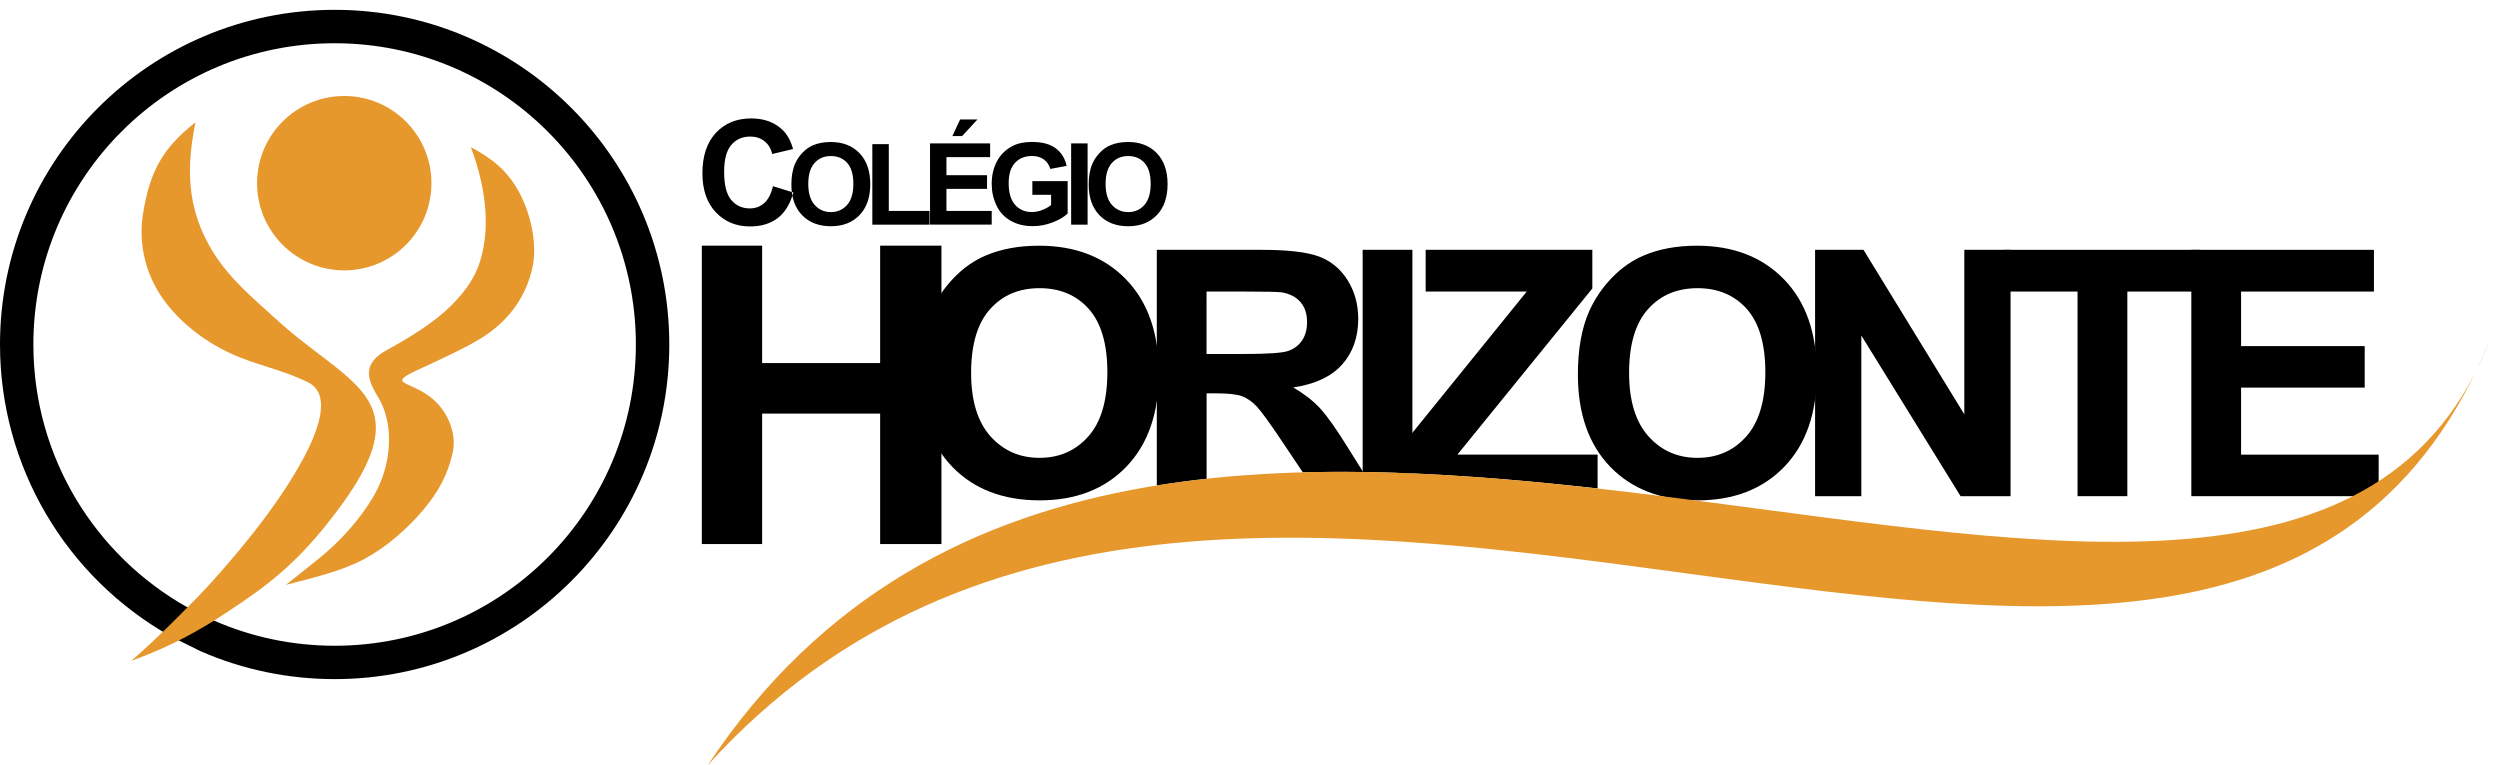
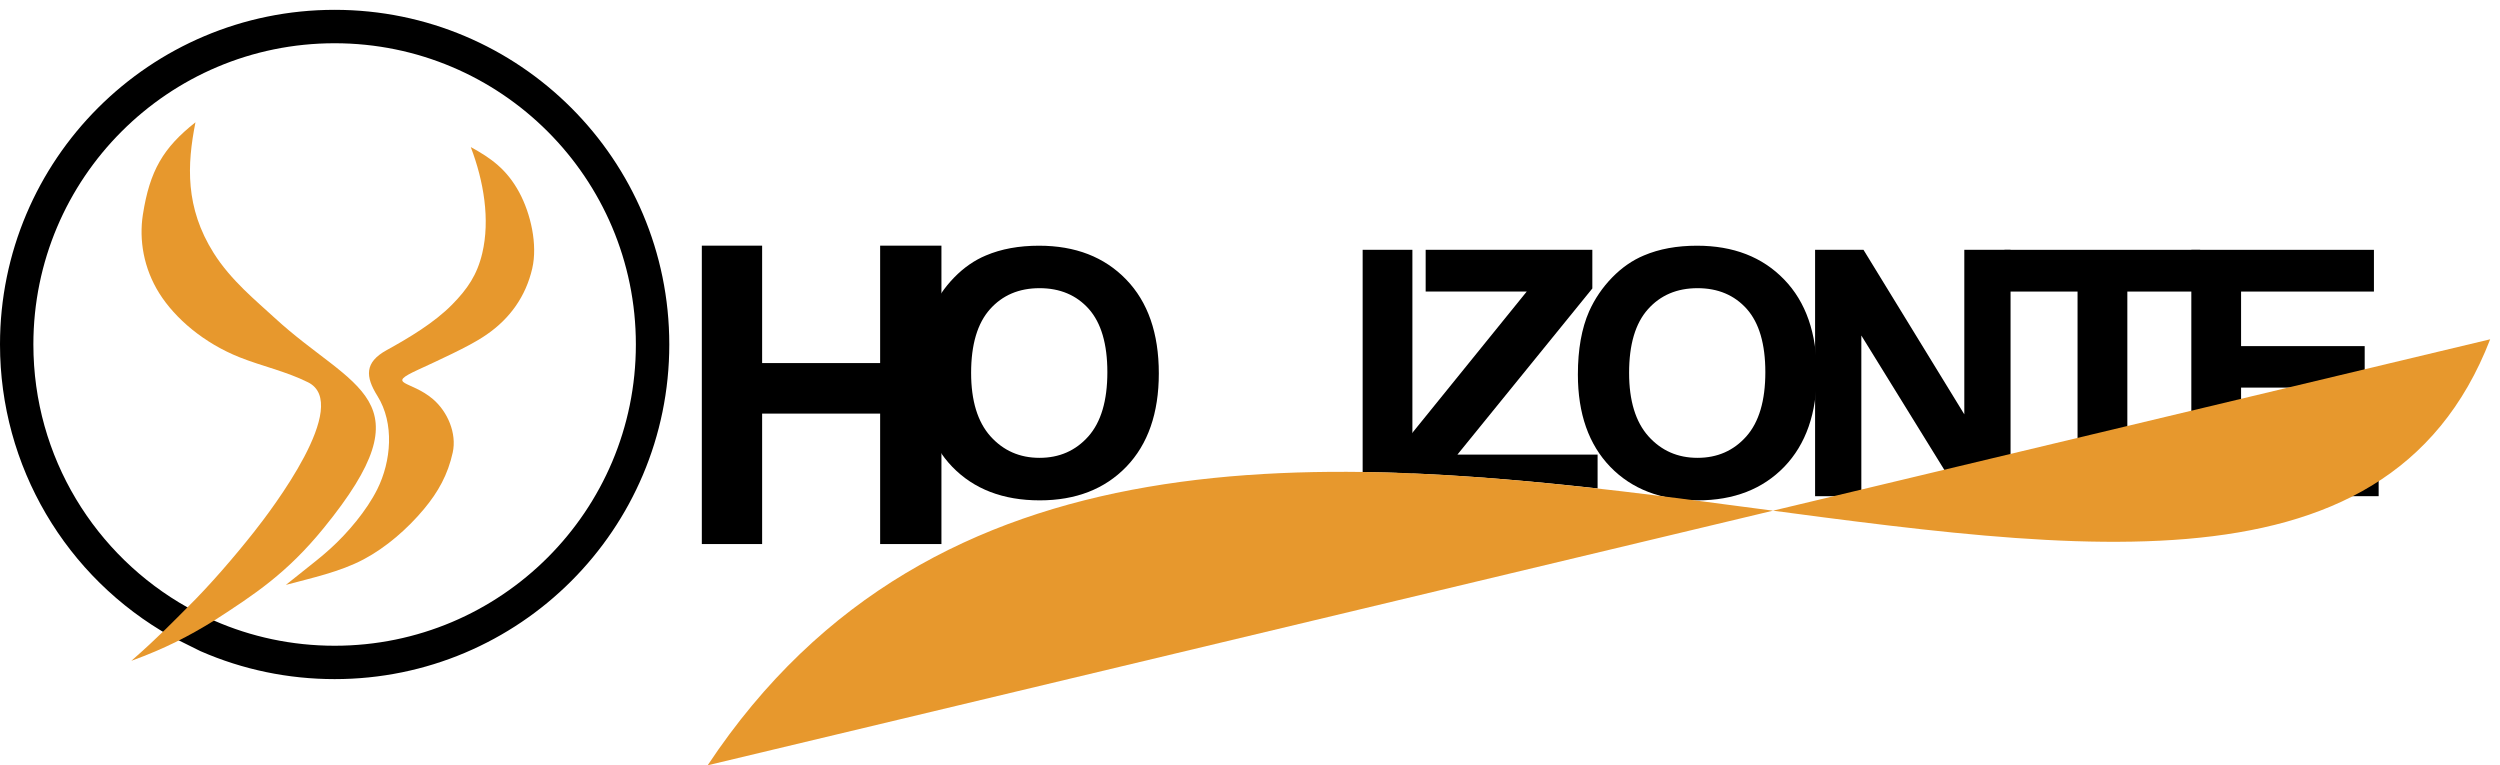
<svg xmlns="http://www.w3.org/2000/svg" version="1.1" id="Layer_1" x="0px" y="0px" viewBox="0 0 508.64 155.7" style="enable-background:new 0 0 508.64 155.7;" xml:space="preserve">
  <style type="text/css">
	.st0{fill-rule:evenodd;clip-rule:evenodd;}
	.st1{fill-rule:evenodd;clip-rule:evenodd;fill:#E7982D;}
</style>
  <path class="st0" d="M68.09,2C30.49,2,0,32.49,0,70.09c0,24.71,13.33,47.37,34.82,59.42l0.15,0.08l5.71,2.84l0.15,0.07  c8.6,3.76,17.86,5.67,27.25,5.67c37.6,0,68.09-30.49,68.09-68.09C136.17,32.49,105.69,2,68.09,2z M68.09,131.38  c-8.72,0-17.02-1.82-24.53-5.11l-5.41-2.69C19.44,113.09,6.79,93.06,6.79,70.09c0-33.85,27.44-61.29,61.29-61.29  c33.85,0,61.29,27.44,61.29,61.29C129.38,103.94,101.94,131.38,68.09,131.38z" />
-   <path class="st1" d="M87.78,37.27c0-9.79-7.94-17.74-17.74-17.74c-9.79,0-17.74,7.94-17.74,17.74c0,9.79,7.94,17.74,17.74,17.74  C79.84,55.01,87.78,47.07,87.78,37.27" />
  <path class="st1" d="M65.85,107.45c21.68-26.6,5.99-28.07-9.98-42.79c-3.7-3.42-8.89-7.6-12.41-13.2  c-5.79-9.22-5.42-17.89-3.69-26.58c-6.57,5.19-9.3,9.84-10.7,18.78c-0.8,5.14,0.14,10.92,3.35,16.03c3.22,5.11,9.04,10.1,16.32,13  c4.65,1.85,9.38,2.83,13.93,5.09c8.95,4.45-7.34,25.83-11.05,30.52c-3.91,4.95-8.96,10.82-13.49,15.28  c-2.45,2.45-5.92,6.07-11.41,10.87c6.88-2.51,11.75-5.04,16.81-8.17C51.84,120.91,58.39,116.61,65.85,107.45" />
  <path class="st1" d="M95.78,29.92c2.66,6.97,3.95,14.79,2.34,21.6c-1.04,4.4-3.01,7.28-6.14,10.46c-3.66,3.71-8.78,6.76-13.33,9.27  c-4.48,2.47-4.34,5.35-1.86,9.31c3.49,5.57,2.81,13.3-0.03,18.99c-2.15,4.31-6.01,8.89-9.58,12.11c-0.93,0.84-1.88,1.65-2.86,2.43  L58.16,119c5.3-1.43,10.95-2.62,15.81-5.19c4.63-2.45,8.95-6.24,12.29-10.24c2.92-3.5,4.86-7.02,5.85-11.5  c0.86-3.91-1.05-8.33-4.03-10.87c-4.5-3.84-9.73-2.87-3.05-5.96c2.33-1.08,4.66-2.14,6.96-3.27c2.38-1.17,4.82-2.38,7.01-3.89  c4.77-3.28,7.98-7.8,9.29-13.46c1.12-4.86-0.3-11.11-2.63-15.45C103.09,34.41,99.85,32.15,95.78,29.92" />
-   <path class="st0" d="M245.48,72.02h7.48c4.85,0,7.89-0.2,9.1-0.61c1.2-0.41,2.15-1.12,2.84-2.12c0.68-1,1.03-2.25,1.03-3.76  c0-1.69-0.45-3.05-1.35-4.08c-0.9-1.04-2.17-1.69-3.82-1.97c-0.82-0.1-3.28-0.16-7.39-0.16h-7.89V72.02z M235.36,98.78V50.83h21.3  c5.36,0,9.24,0.46,11.67,1.35c2.43,0.9,4.38,2.5,5.83,4.8c1.46,2.31,2.18,4.94,2.18,7.9c0,3.76-1.11,6.87-3.31,9.32  c-2.2,2.44-5.52,3.99-9.92,4.62c2.19,1.28,4,2.68,5.43,4.21c1.42,1.53,3.34,4.24,5.75,8.13l3.05,4.88  c-4.11-0.06-8.2-0.04-12.27,0.07L261,90.04c-2.6-3.9-4.38-6.35-5.33-7.36c-0.96-1.01-1.97-1.7-3.04-2.09  c-1.07-0.37-2.77-0.56-5.1-0.56h-2.04v17.39C242.08,97.79,238.7,98.24,235.36,98.78z" />
  <path class="st0" d="M197.58,75.86c0,5.67,1.32,9.98,3.93,12.9c2.63,2.93,5.95,4.39,9.99,4.39c4.03,0,7.34-1.45,9.93-4.36  c2.58-2.91,3.87-7.26,3.87-13.07c0-5.74-1.26-10.02-3.77-12.86c-2.52-2.82-5.87-4.23-10.03-4.23c-4.18,0-7.54,1.43-10.09,4.29  C198.87,65.78,197.58,70.08,197.58,75.86 M187.16,76.2c0-5.11,0.76-9.39,2.29-12.86c1.14-2.54,2.7-4.84,4.67-6.87  c1.97-2.02,4.13-3.52,6.48-4.5c3.13-1.33,6.72-1.98,10.8-1.98c7.39,0,13.29,2.29,17.72,6.87c4.43,4.57,6.65,10.94,6.65,19.1  c0,8.1-2.21,14.42-6.6,18.99c-4.4,4.56-10.28,6.85-17.63,6.85c-7.46,0-13.38-2.28-17.78-6.81C189.36,90.43,187.16,84.17,187.16,76.2  z" />
  <path class="st0" d="M331.45,75.86c0,5.67,1.32,9.98,3.93,12.9c2.63,2.93,5.95,4.39,9.99,4.39c4.03,0,7.34-1.45,9.93-4.36  c2.58-2.91,3.87-7.26,3.87-13.07c0-5.74-1.26-10.02-3.77-12.86c-2.52-2.82-5.87-4.23-10.03-4.23c-4.18,0-7.54,1.43-10.09,4.29  C332.73,65.78,331.45,70.08,331.45,75.86 M321.03,76.2c0-5.11,0.76-9.39,2.29-12.86c1.14-2.54,2.7-4.84,4.67-6.87  c1.97-2.02,4.13-3.52,6.48-4.5c3.13-1.33,6.72-1.98,10.8-1.98c7.39,0,13.29,2.29,17.72,6.87c4.43,4.57,6.65,10.94,6.65,19.1  c0,8.1-2.21,14.42-6.6,18.99c-4.4,4.56-10.28,6.85-17.63,6.85c-7.46,0-13.38-2.28-17.78-6.81C323.23,90.43,321.03,84.17,321.03,76.2  z" />
  <polygon class="st0" points="142.79,110.69 142.79,49.98 155.06,49.98 155.06,73.87 179.07,73.87 179.07,49.98 191.54,49.98   191.54,110.69 179.07,110.69 179.07,84.15 155.06,84.15 155.06,110.69 " />
  <polygon class="st0" points="445.84,100.95 445.84,50.83 482.99,50.83 482.99,59.32 455.96,59.32 455.96,70.42 481.11,70.42   481.11,78.86 455.96,78.86 455.96,92.5 483.95,92.5 483.95,100.95 " />
  <polygon class="st0" points="422.69,100.95 422.69,59.32 407.82,59.32 407.82,50.83 447.64,50.83 447.64,59.32 432.82,59.32   432.82,100.95 " />
  <polygon class="st0" points="369.29,100.95 369.29,50.83 379.14,50.83 399.65,84.3 399.65,50.83 409.06,50.83 409.06,100.95   398.89,100.95 378.7,68.26 378.7,100.95 " />
  <path class="st0" d="M284.31,96.21v-4.39l26.32-32.51h-20.57v-8.48h33.91v7.86l-27.45,33.8h28.52v6.89  C311.47,97.87,297.82,96.67,284.31,96.21" />
  <path class="st0" d="M277.24,96.04V50.83h10.12v45.48C283.97,96.17,280.6,96.09,277.24,96.04" />
-   <path class="st0" d="M224.94,37.44c0,1.87,0.43,3.29,1.3,4.26c0.87,0.97,1.97,1.45,3.3,1.45c1.33,0,2.43-0.48,3.29-1.44  c0.85-0.96,1.28-2.4,1.28-4.32c0-1.9-0.42-3.31-1.25-4.24c-0.83-0.93-1.94-1.4-3.32-1.4c-1.38,0-2.49,0.47-3.33,1.42  C225.36,34.11,224.94,35.53,224.94,37.44 M221.5,37.55c0-1.68,0.25-3.1,0.76-4.25c0.37-0.84,0.89-1.6,1.54-2.27  c0.65-0.67,1.36-1.17,2.14-1.49c1.03-0.43,2.22-0.65,3.57-0.65c2.44,0,4.39,0.76,5.85,2.27c1.46,1.52,2.19,3.62,2.19,6.32  c0,2.67-0.73,4.77-2.18,6.28c-1.45,1.51-3.39,2.27-5.82,2.27c-2.46,0-4.42-0.75-5.87-2.25C222.23,42.26,221.5,40.19,221.5,37.55z   M217.93,45.71V29.18h3.35v16.53H217.93z M210.04,39.64v-2.79h7.18v6.59c-0.7,0.68-1.71,1.28-3.04,1.8  c-1.32,0.52-2.67,0.77-4.03,0.77c-1.73,0-3.23-0.36-4.52-1.09c-1.28-0.73-2.25-1.77-2.89-3.12c-0.65-1.35-0.97-2.82-0.97-4.41  c0-1.72,0.36-3.25,1.08-4.6c0.72-1.34,1.78-2.37,3.17-3.09c1.06-0.55,2.38-0.82,3.96-0.82c2.05,0,3.65,0.43,4.81,1.29  c1.15,0.87,1.89,2.05,2.22,3.58l-3.32,0.62c-0.23-0.81-0.67-1.45-1.31-1.93c-0.64-0.47-1.44-0.7-2.4-0.7  c-1.45,0-2.61,0.46-3.47,1.39c-0.86,0.93-1.29,2.3-1.29,4.12c0,1.97,0.43,3.44,1.3,4.42c0.87,0.98,2.01,1.47,3.42,1.47  c0.7,0,1.4-0.14,2.1-0.41c0.7-0.27,1.3-0.61,1.81-1v-2.1H210.04z M193.77,27.68l1.57-3.37h3.53l-3.12,3.37H193.77z M189.22,45.71  V29.18h12.23v2.79h-8.89v3.67h8.26v2.79h-8.26v4.48h9.21v2.79H189.22z M177.48,45.71V29.32h3.35v13.6h8.29v2.79H177.48z   M164.45,37.44c0,1.87,0.43,3.29,1.3,4.26c0.87,0.97,1.97,1.45,3.3,1.45c1.33,0,2.43-0.48,3.29-1.44c0.85-0.96,1.28-2.4,1.28-4.32  c0-1.9-0.42-3.31-1.25-4.24c-0.83-0.93-1.94-1.4-3.32-1.4c-1.38,0-2.49,0.47-3.33,1.42C164.87,34.11,164.45,35.53,164.45,37.44z   M161.01,37.55c0-1.68,0.25-3.1,0.76-4.25c0.37-0.84,0.89-1.6,1.54-2.27c0.65-0.67,1.36-1.17,2.14-1.49  c1.03-0.43,2.22-0.65,3.57-0.65c2.44,0,4.39,0.76,5.85,2.27c1.46,1.52,2.19,3.62,2.19,6.32c0,2.67-0.73,4.77-2.18,6.28  c-1.45,1.51-3.39,2.27-5.82,2.27c-2.46,0-4.42-0.75-5.87-2.25C161.73,42.26,161.01,40.19,161.01,37.55z M157.26,37.88l4.15,1.28  c-0.64,2.34-1.7,4.07-3.18,5.21c-1.48,1.13-3.36,1.7-5.64,1.7c-2.82,0-5.14-0.96-6.96-2.89c-1.81-1.93-2.72-4.56-2.72-7.91  c0-3.53,0.91-6.28,2.74-8.24c1.82-1.96,4.23-2.94,7.2-2.94c2.6,0,4.71,0.77,6.33,2.31c0.97,0.91,1.69,2.21,2.17,3.92l-4.24,1.01  c-0.25-1.1-0.78-1.97-1.57-2.6c-0.8-0.64-1.77-0.95-2.91-0.95c-1.58,0-2.86,0.56-3.83,1.69c-0.98,1.13-1.47,2.96-1.47,5.49  c0,2.68,0.48,4.59,1.45,5.73c0.97,1.14,2.22,1.71,3.77,1.71c1.14,0,2.12-0.36,2.95-1.09C156.31,40.58,156.9,39.44,157.26,37.88z" />
-   <path class="st1" d="M143.98,155.7c92.21-138.98,319.96,23.83,362.66-86.67C453.31,200,251.4,37.07,143.98,155.7" />
+   <path class="st1" d="M143.98,155.7c92.21-138.98,319.96,23.83,362.66-86.67" />
</svg>